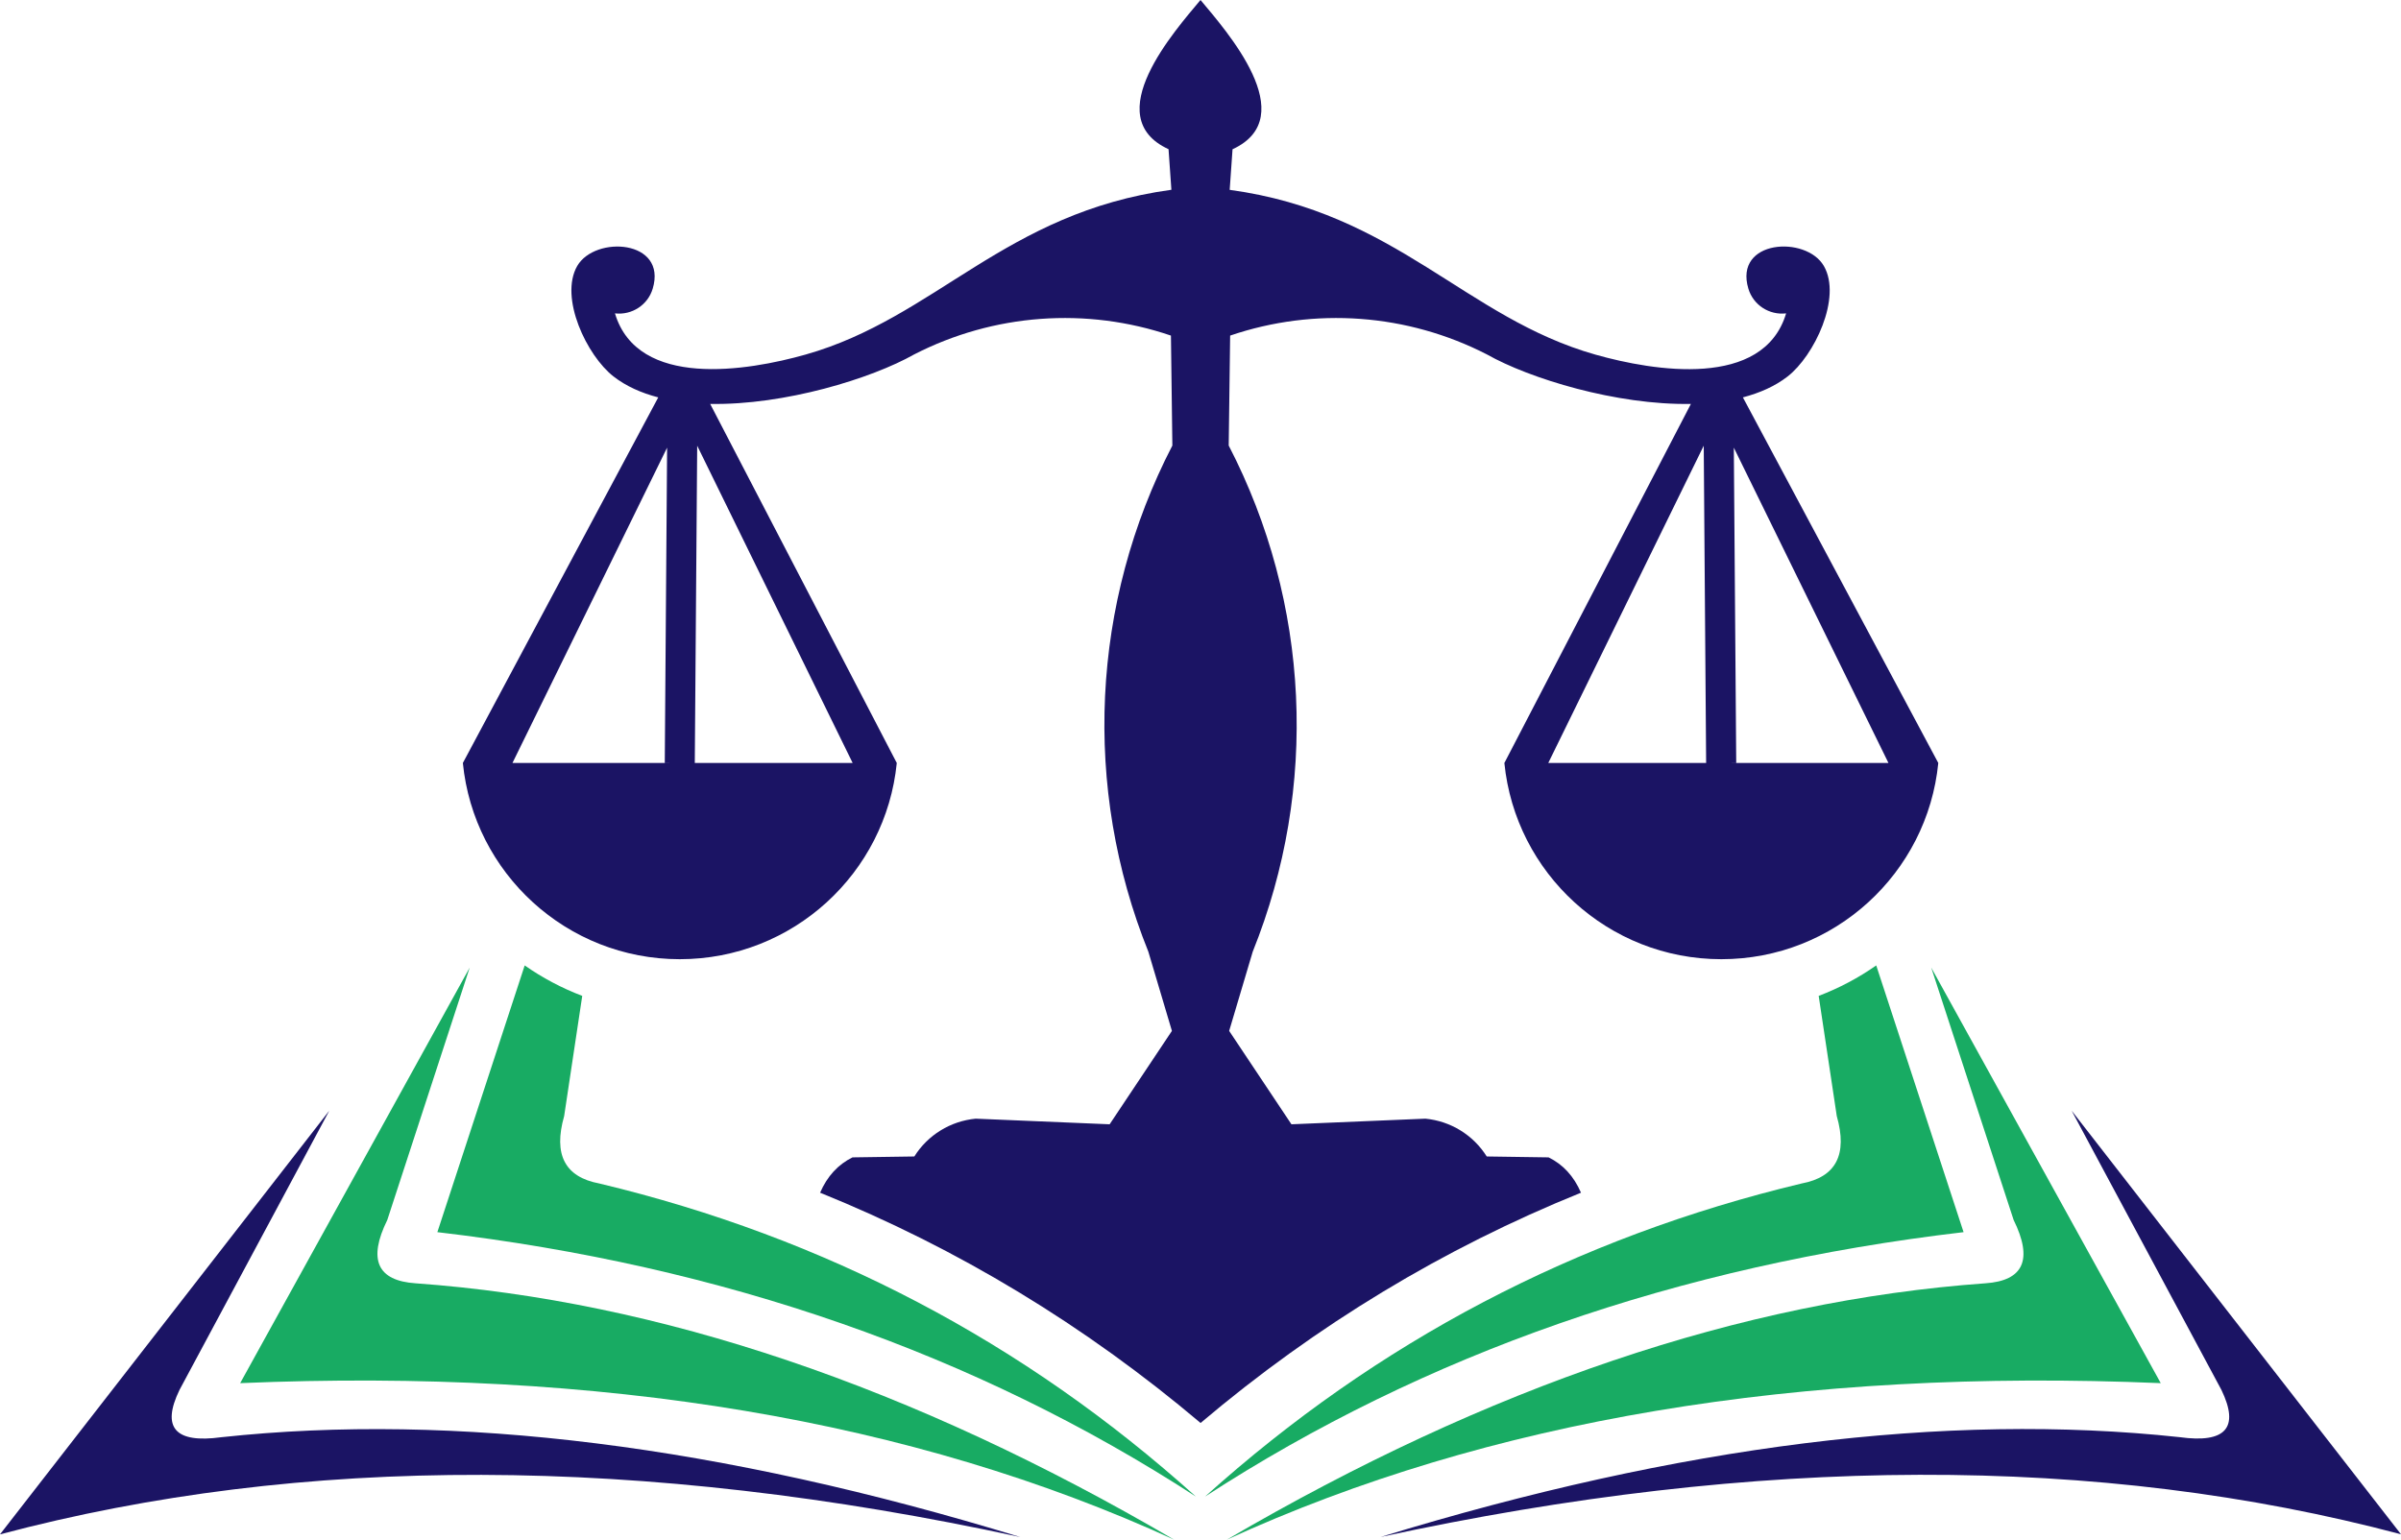
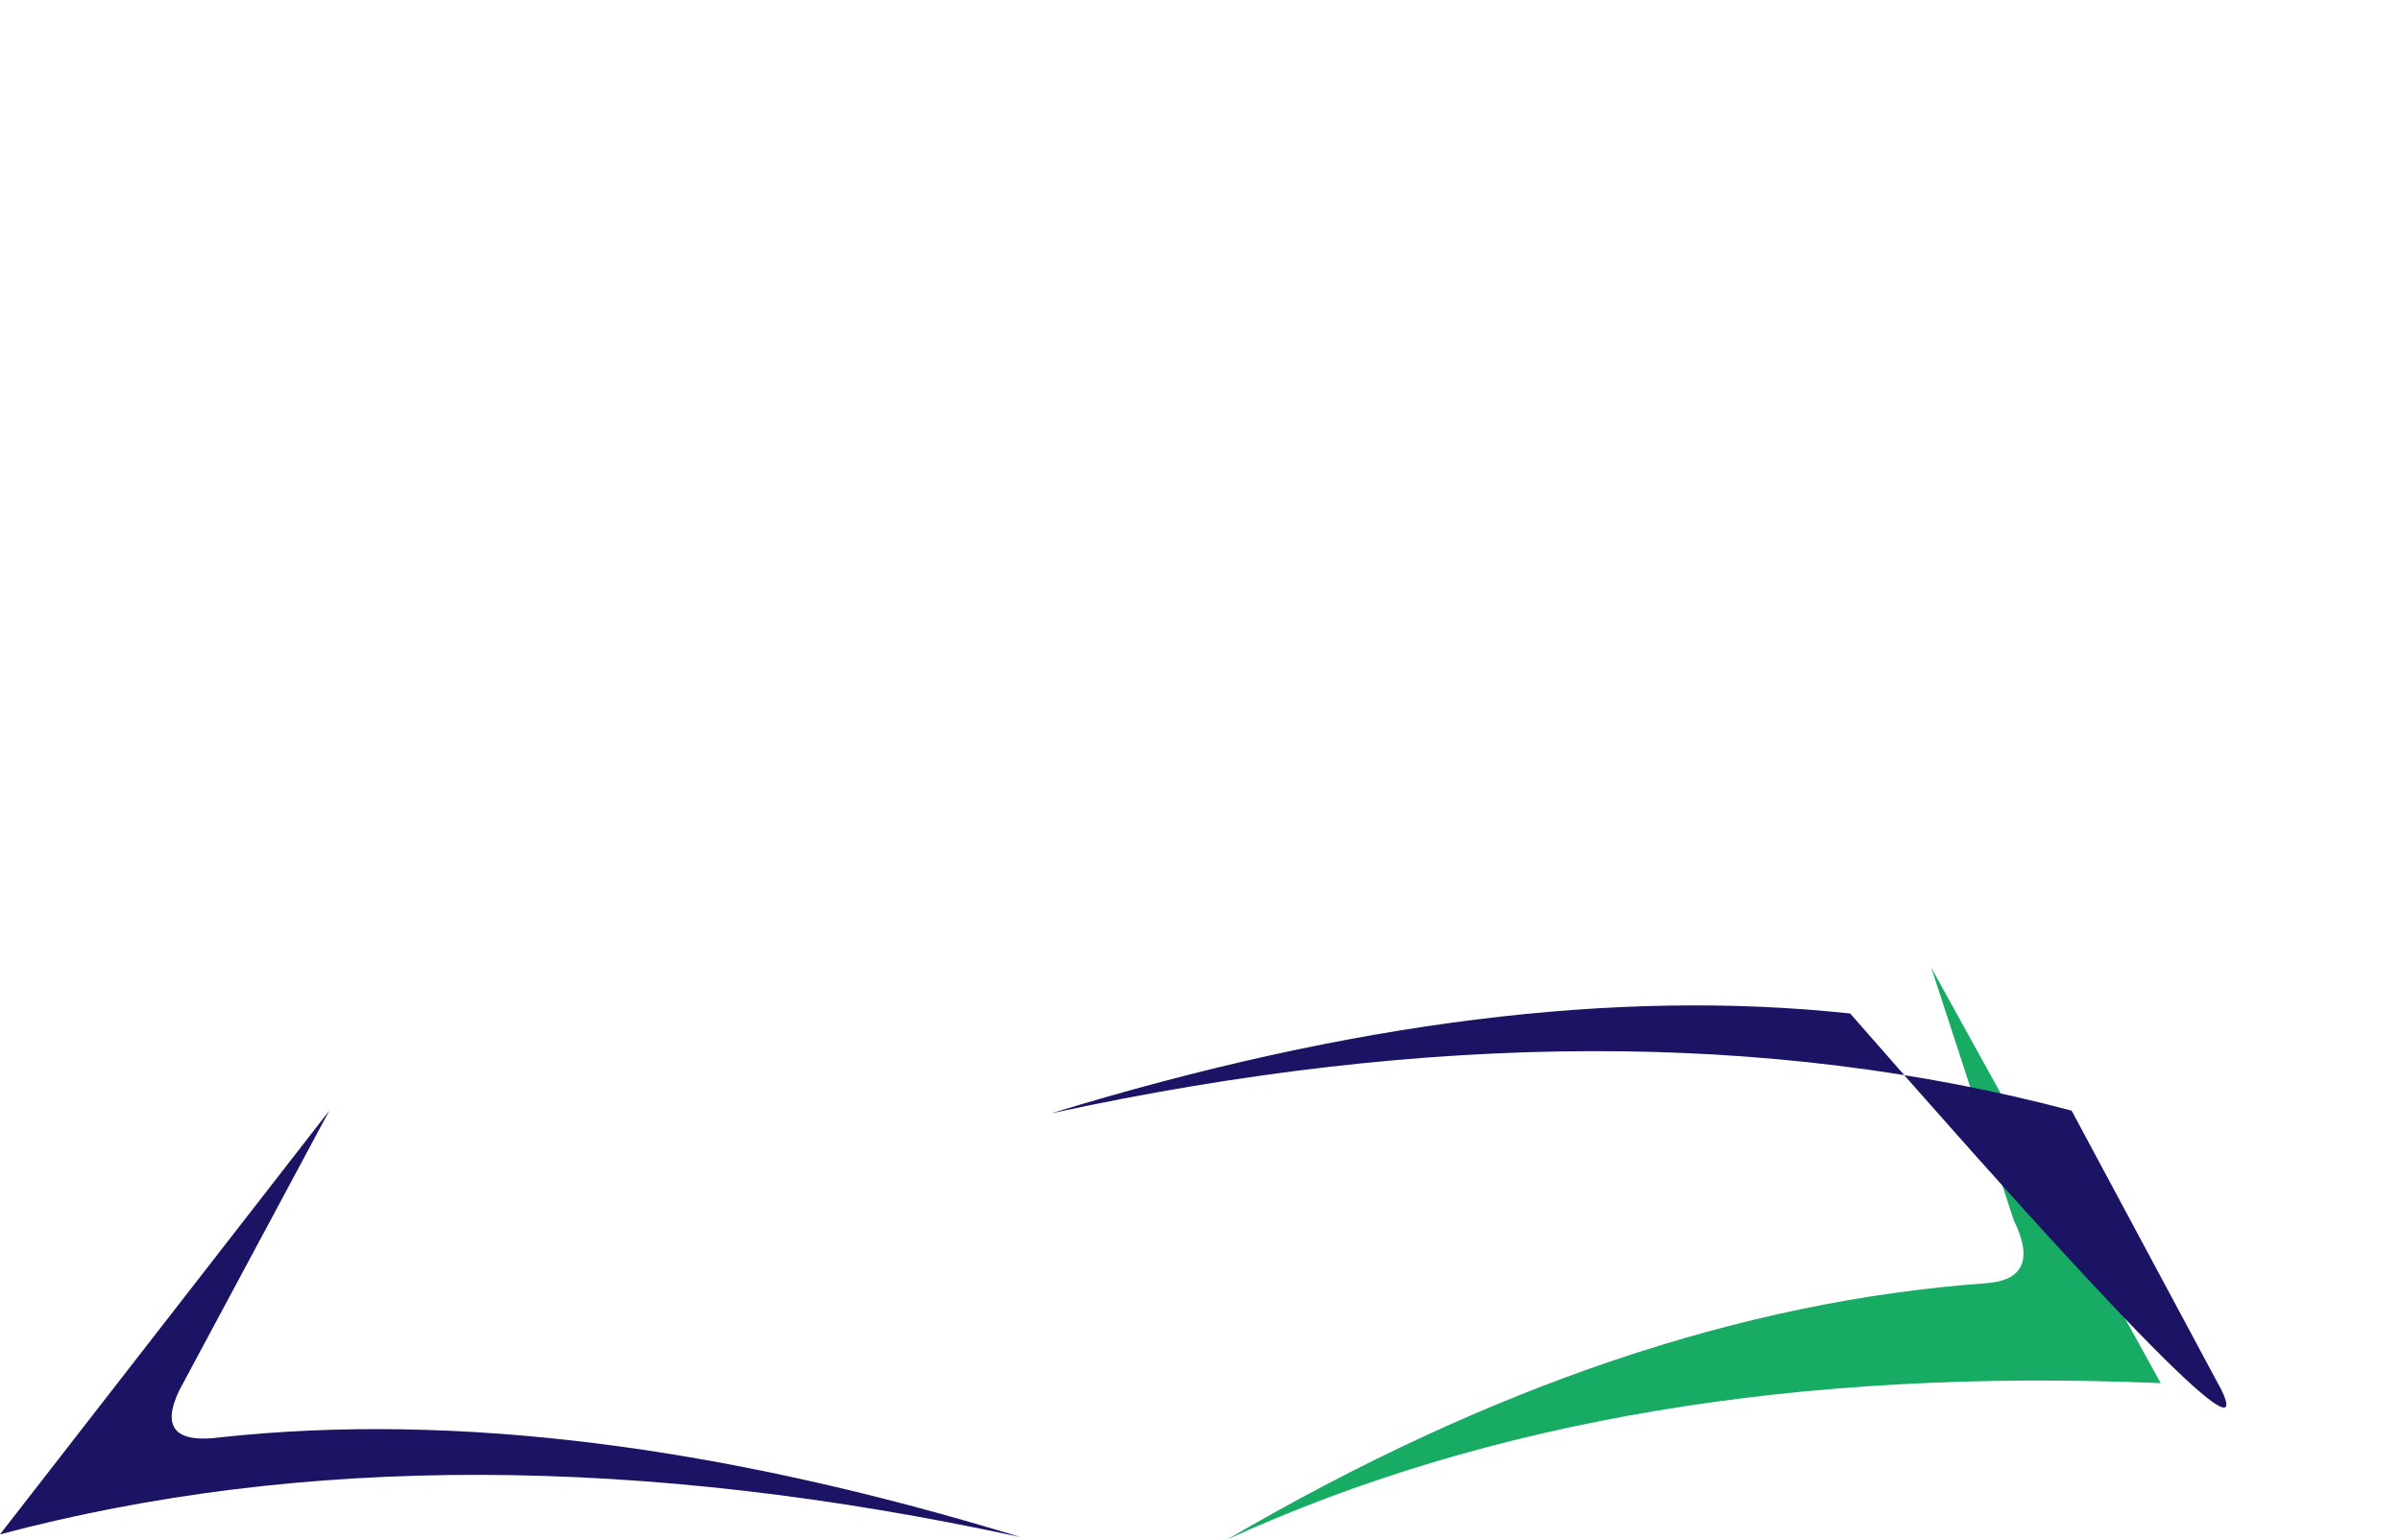
<svg xmlns="http://www.w3.org/2000/svg" version="1.1" id="Calque_1" x="0px" y="0px" width="32px" height="20.527px" viewBox="0 0 32 20.527" enable-background="new 0 0 32 20.527" xml:space="preserve">
  <g>
-     <path fill-rule="evenodd" clip-rule="evenodd" fill="#18AB63" d="M6.26,12.9c-0.731,2.242-1.098,3.364-1.098,3.364   c-0.26,0.528-0.135,0.811,0.378,0.845c3.244,0.233,6.614,1.373,10.109,3.418c-3.484-1.596-7.634-2.291-12.448-2.087   C3.201,18.44,4.221,16.595,6.26,12.9z" />
-     <path fill-rule="evenodd" clip-rule="evenodd" fill="#18AB63" d="M7.76,13.277l-0.241,1.602c-0.146,0.513,0.009,0.813,0.468,0.899   c3.007,0.719,5.658,2.109,7.951,4.174c-2.932-1.903-6.301-3.079-10.109-3.525l1.164-3.556C7.229,13.036,7.486,13.173,7.76,13.277z" />
    <path fill-rule="evenodd" clip-rule="evenodd" fill="#1B1464" d="M2.392,18.531c1.331-2.482,1.997-3.724,1.997-3.724   C1.463,18.572,0,20.456,0,20.456c4.023-1.069,8.556-1.058,13.599,0.036C9.609,19.27,6.06,18.826,2.949,19.161   C2.335,19.245,2.148,19.035,2.392,18.531z" />
    <path fill-rule="evenodd" clip-rule="evenodd" fill="#18AB63" d="M25.739,12.9c0.731,2.242,1.098,3.364,1.098,3.364   c0.26,0.528,0.134,0.811-0.378,0.845c-3.244,0.233-6.614,1.373-10.109,3.418c3.484-1.596,7.634-2.291,12.448-2.087   C28.798,18.44,27.778,16.595,25.739,12.9z" />
-     <path fill-rule="evenodd" clip-rule="evenodd" fill="#18AB63" d="M24.239,13.277l0.241,1.602c0.146,0.513-0.009,0.813-0.468,0.899   c-3.008,0.719-5.657,2.109-7.951,4.174c2.931-1.903,6.301-3.079,10.109-3.525l-1.164-3.556   C24.77,13.036,24.513,13.173,24.239,13.277z" />
-     <path fill-rule="evenodd" clip-rule="evenodd" fill="#1B1464" d="M29.607,18.531c-1.331-2.482-1.997-3.724-1.997-3.724   c2.926,3.765,4.39,5.648,4.39,5.648c-4.024-1.069-8.558-1.058-13.6,0.036c3.989-1.223,7.54-1.666,10.649-1.331   C29.664,19.245,29.85,19.035,29.607,18.531z" />
-     <path fill-rule="evenodd" clip-rule="evenodd" fill="#1B1464" d="M8.196,4.178c0.226,0.026,0.438-0.112,0.503-0.329   c0.196-0.654-0.768-0.713-1.006-0.303C7.451,3.967,7.821,4.742,8.177,5.019c0.167,0.13,0.37,0.22,0.596,0.279l-2.604,4.874   c0.145,1.469,1.384,2.616,2.891,2.616s2.746-1.147,2.892-2.616L9.465,5.385c0.995,0.018,2.151-0.339,2.719-0.66   c1.06-0.544,2.294-0.635,3.422-0.251c0.012,0.977,0.019,1.466,0.019,1.466c-1.084,2.095-1.201,4.559-0.32,6.748   c0.21,0.703,0.314,1.056,0.314,1.056c-0.553,0.83-0.83,1.245-0.83,1.245c-1.19-0.05-1.785-0.075-1.785-0.075   c-0.336,0.032-0.639,0.218-0.818,0.504c-0.55,0.008-0.824,0.012-0.824,0.012c-0.191,0.094-0.336,0.25-0.432,0.471   c1.835,0.742,3.528,1.766,5.071,3.07c1.542-1.305,3.235-2.328,5.07-3.07c-0.096-0.221-0.24-0.377-0.432-0.471   c0,0-0.275-0.004-0.824-0.012c-0.18-0.286-0.481-0.472-0.818-0.504c0,0-0.595,0.025-1.785,0.075c0,0-0.277-0.415-0.83-1.245   c0,0,0.104-0.353,0.314-1.056c0.881-2.189,0.764-4.653-0.32-6.748c0,0,0.007-0.489,0.019-1.466   c1.128-0.384,2.362-0.293,3.422,0.251c0.567,0.321,1.724,0.678,2.719,0.66l-2.486,4.787c0.146,1.469,1.385,2.616,2.892,2.616   s2.746-1.147,2.891-2.616l-2.604-4.874c0.226-0.06,0.429-0.149,0.596-0.279c0.355-0.276,0.726-1.052,0.483-1.473   c-0.237-0.41-1.202-0.352-1.006,0.303c0.065,0.217,0.277,0.355,0.503,0.329c-0.303,1.011-1.767,0.769-2.541,0.55   c-1.737-0.492-2.652-1.894-4.875-2.197c0,0,0.013-0.18,0.038-0.541C17.364,1.558,16.338,0.405,16,0   c-0.338,0.405-1.365,1.558-0.426,1.989C15.6,2.351,15.612,2.53,15.612,2.53c-2.222,0.304-3.138,1.705-4.875,2.197   C9.963,4.946,8.499,5.188,8.196,4.178L8.196,4.178z M23.108,5.968l2.061,4.204h-2.229l0.2-0.001L23.108,5.968L23.108,5.968z    M22.739,10.172h-2.104l2.072-4.23L22.739,10.172L22.739,10.172z M8.891,5.968l-0.031,4.203l0.2,0.001H6.83L8.891,5.968   L8.891,5.968z M9.26,10.172l0.032-4.23l2.072,4.23H9.26z" />
+     <path fill-rule="evenodd" clip-rule="evenodd" fill="#1B1464" d="M29.607,18.531c-1.331-2.482-1.997-3.724-1.997-3.724   c-4.024-1.069-8.558-1.058-13.6,0.036c3.989-1.223,7.54-1.666,10.649-1.331   C29.664,19.245,29.85,19.035,29.607,18.531z" />
  </g>
</svg>